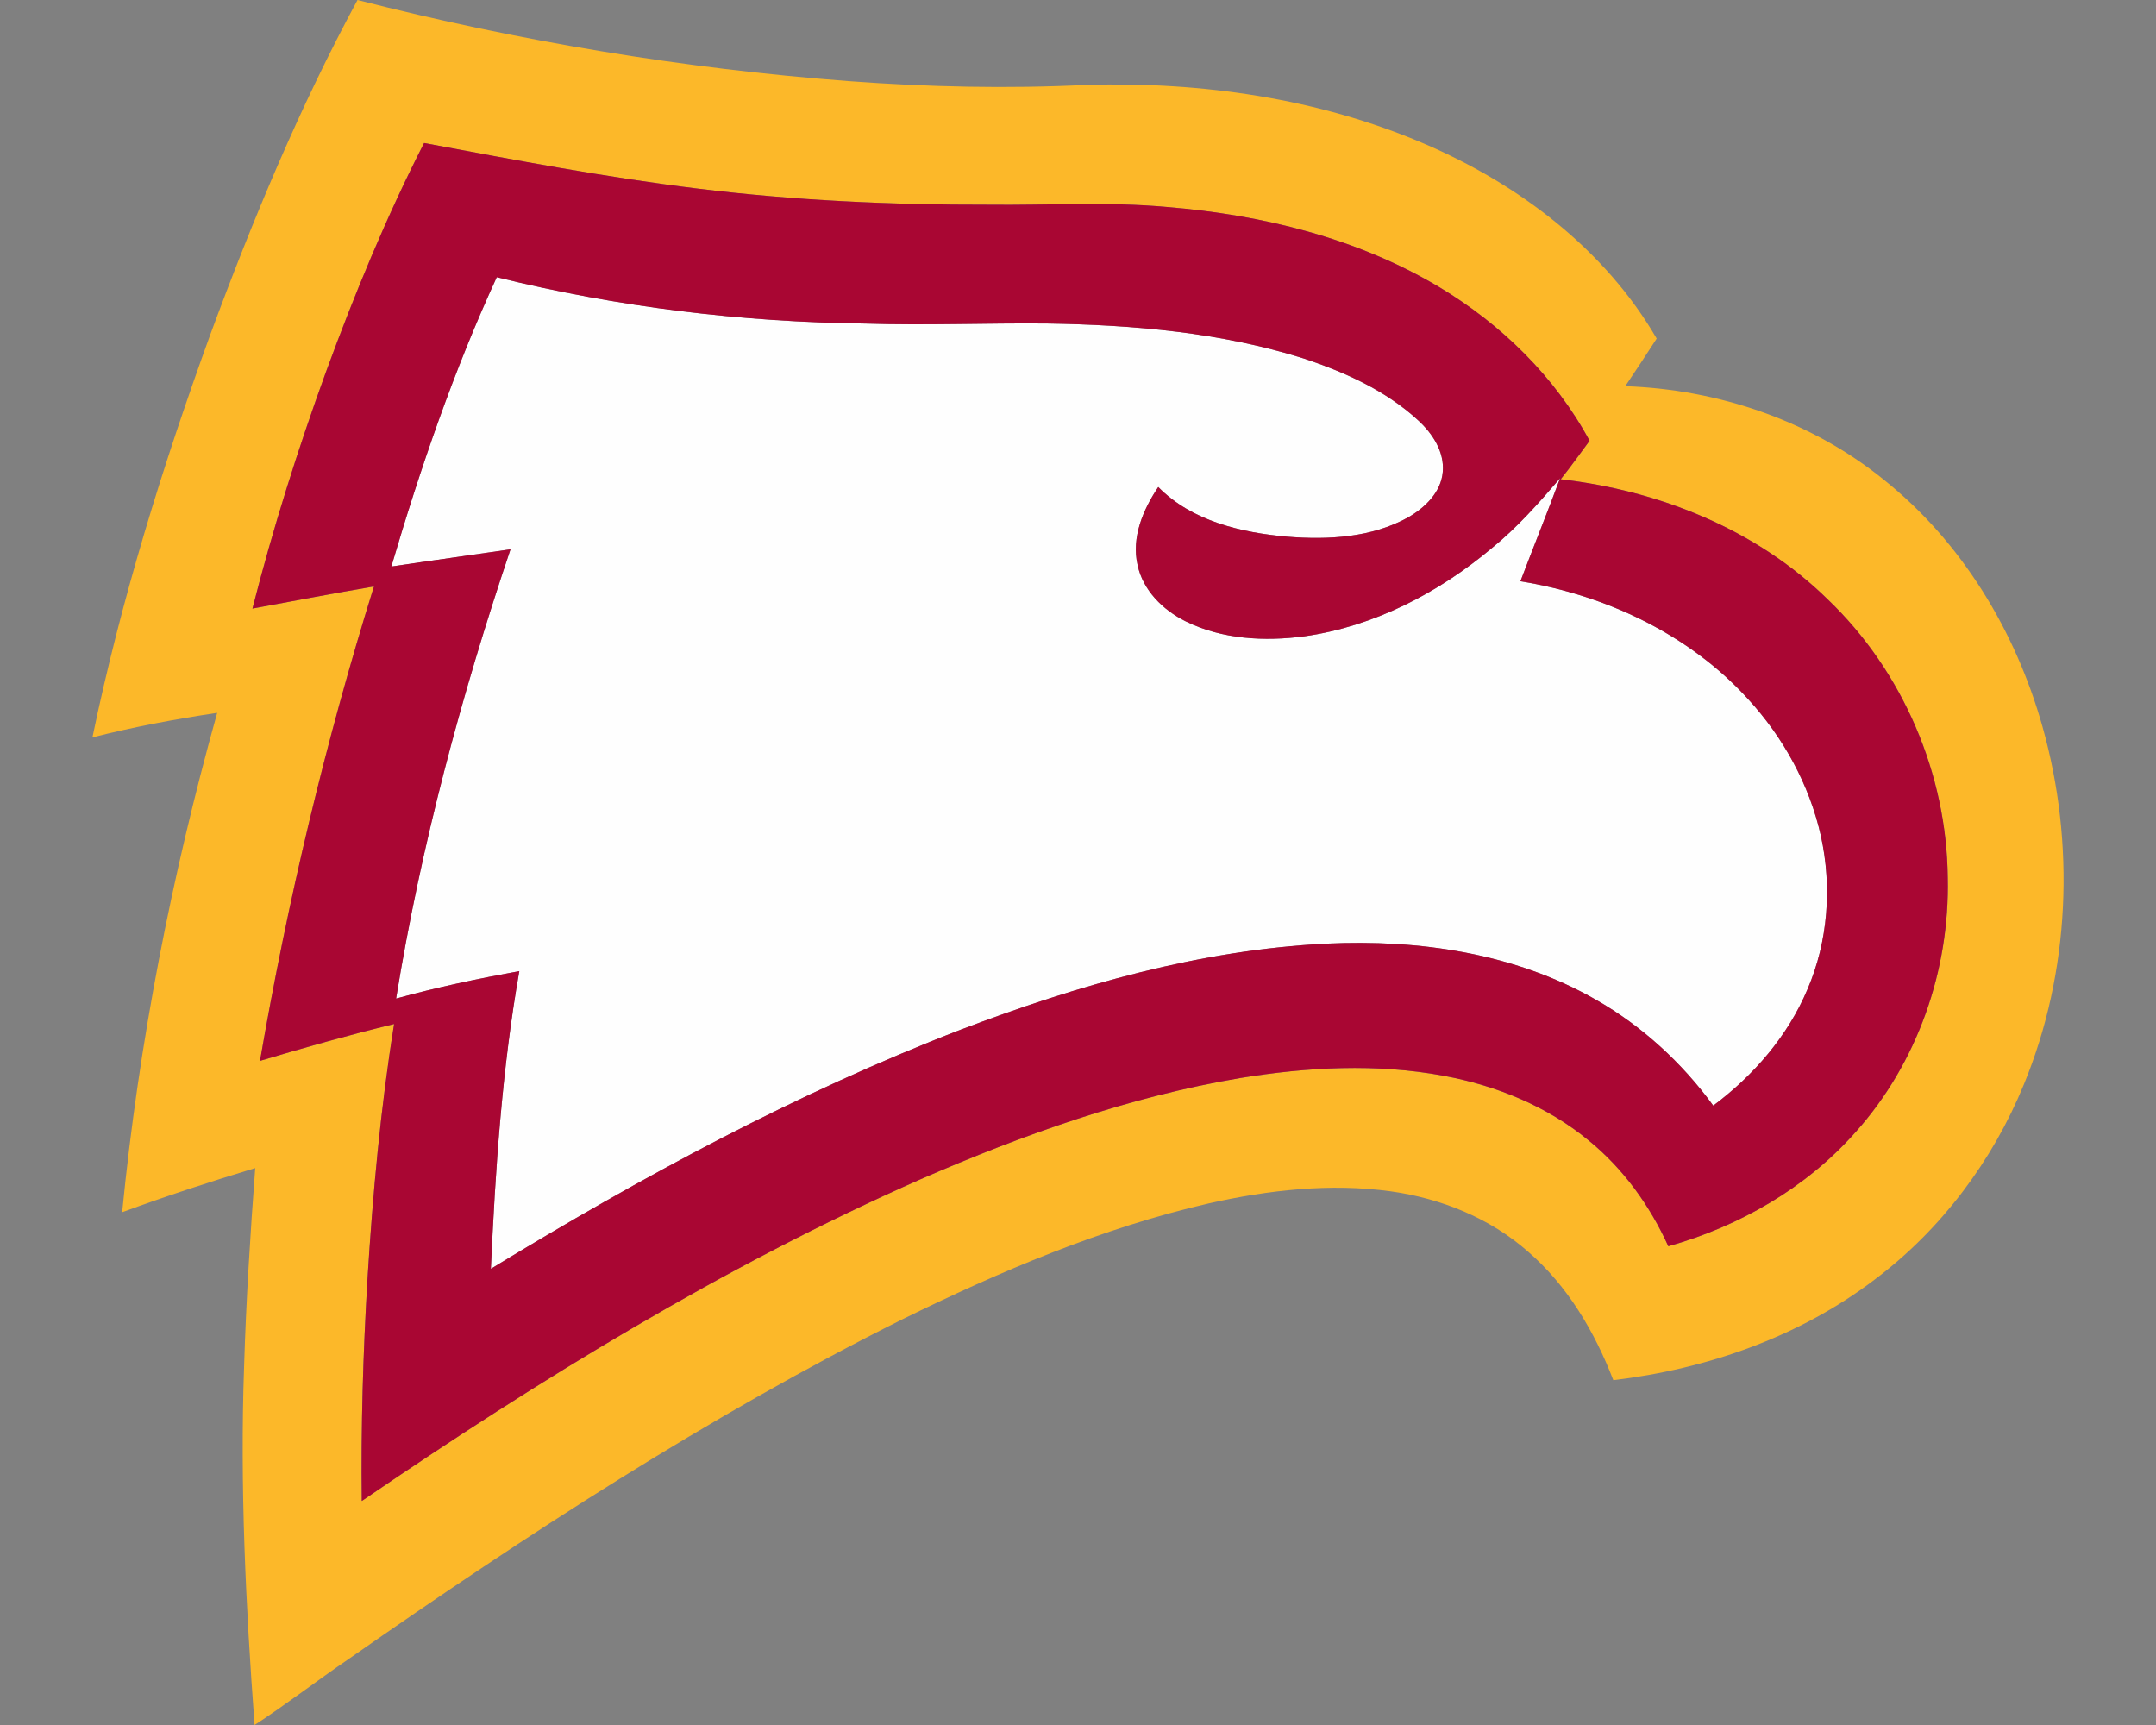
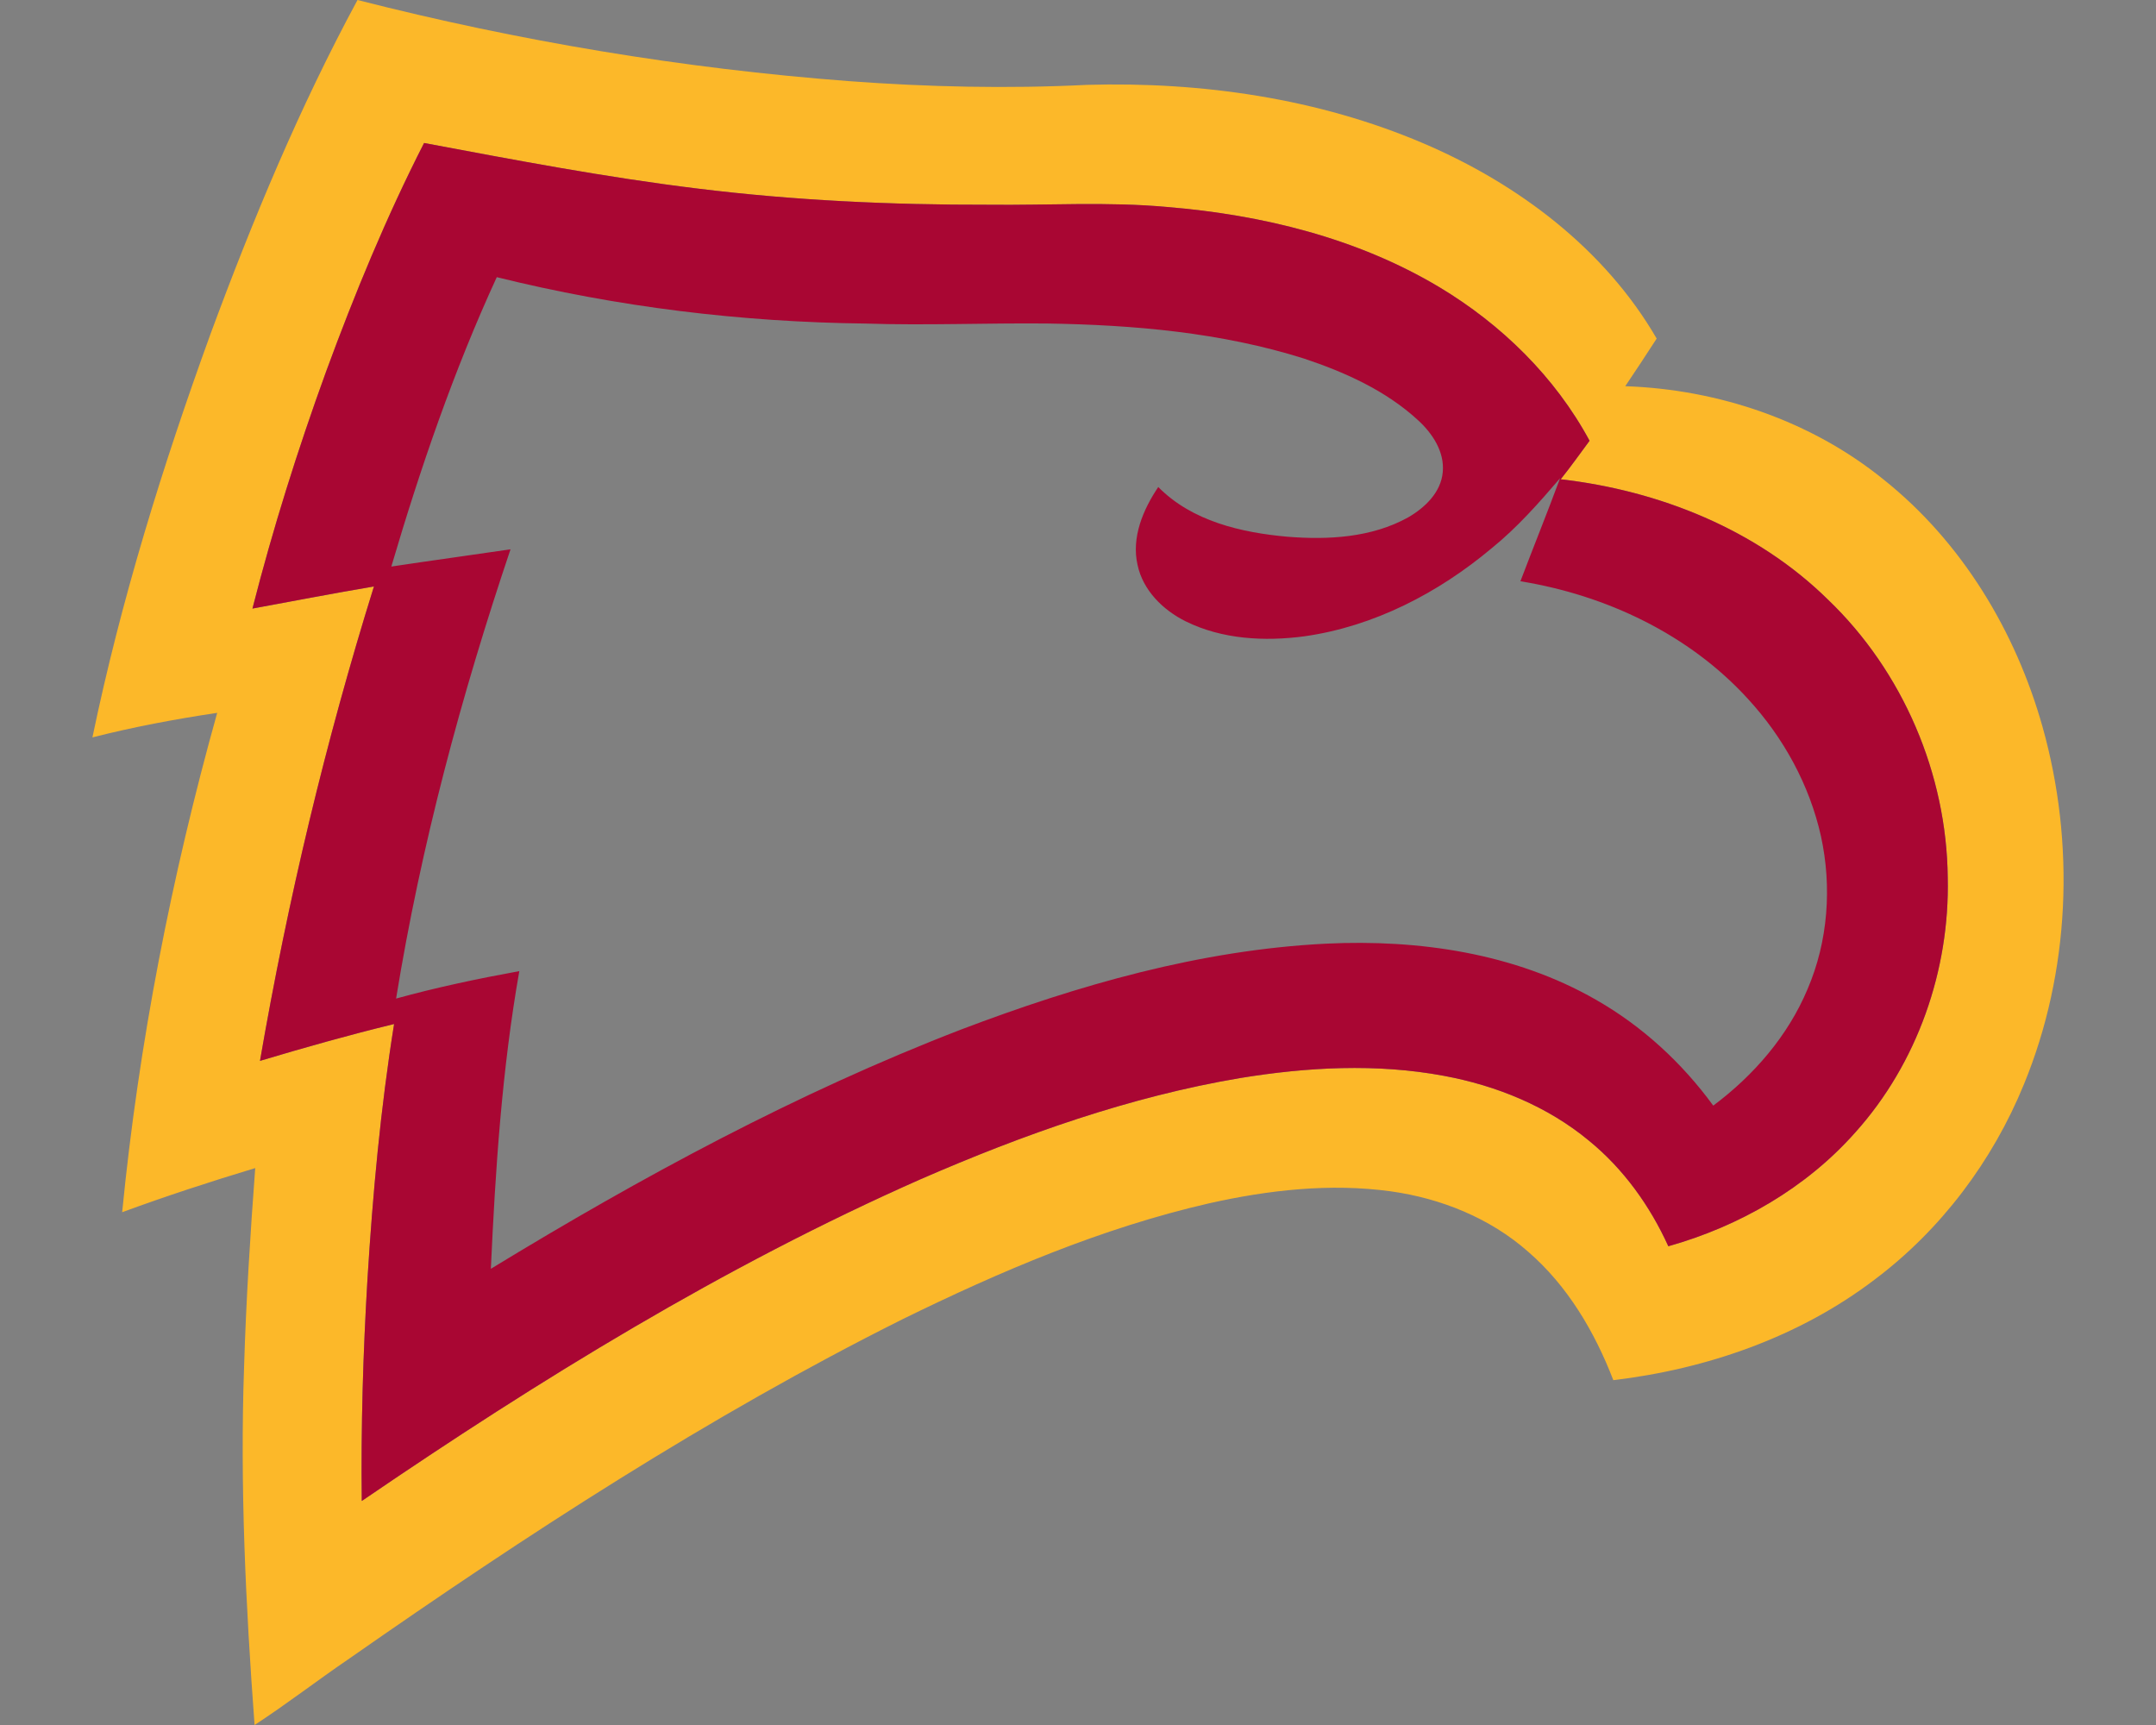
<svg xmlns="http://www.w3.org/2000/svg" height="1600px" style="shape-rendering:geometricPrecision; text-rendering:geometricPrecision; image-rendering:optimizeQuality; fill-rule:evenodd; clip-rule:evenodd" version="1.1" viewBox="0 0 2000 1600" width="2000px">
  <rect x="0" y="0" width="2000" height="1600" fill="#808080" stroke="none" />
  <defs>
    <style type="text/css">
   
    .fil2 {fill:#A90633;fill-rule:nonzero}
    .fil1 {fill:#FCB829;fill-rule:nonzero}
    .fil0 {fill:#FEFEFE;fill-rule:nonzero}
   
  </style>
  </defs>
  <g id="Capa_x0020_1">
    <g id="Winthrop_x0020_Eagles.cdr">
-       <path class="fil0" d="M363.01 525.5c26.93,-91.38 57.97,-181.81 97.81,-268.42 111.82,27.71 226.87,41.66 342.01,43.03 56.18,1.84 112.36,-0.6 168.54,-0.05 80.19,1.29 161.3,8.24 238.17,32.48 38.11,12.68 75.89,29.66 105.75,57.09 13.41,12.21 24.81,29.27 23.08,48.17 -1.59,18.9 -16.62,33.16 -32.18,42.13 -33.8,18.74 -74.01,20.95 -111.79,17.91 -42.88,-3.78 -88.74,-14.41 -119.95,-46.12 -14.08,20.95 -25.05,46.72 -19.19,72.33 5.01,23.57 23.57,41.77 44.54,52.22 33.94,16.8 73.27,18.84 110.26,13.92 64.45,-9.13 124.23,-40.21 173.75,-81.74 23.6,-19.11 43.71,-41.9 63.39,-64.89 -11.85,32.01 -24.68,63.67 -36.79,95.58 79.49,12.89 156.62,49.28 211.27,109.33 32.77,35.67 56.88,79.59 67.48,126.95 10.34,47.16 6.69,97.66 -12.44,142.15 -18.2,43.32 -49.96,79.98 -87.43,107.93 -29.03,-39.8 -66.1,-73.89 -108.96,-98.28 -75.28,-43.17 -164.29,-56.05 -249.94,-51.96 -116.77,5.78 -230.37,38.45 -339.1,79.77 -152.44,58.8 -296.64,136.91 -435.94,221.82 4.2,-92.37 10.32,-184.92 26.39,-276.1 -38.42,7 -76.66,15.06 -114.3,25.45 23,-141.7 60.33,-280.76 106.14,-416.69 -36.84,5.44 -73.73,10.42 -110.57,15.99z" />
      <path class="fil1" d="M331.64 0c149.3,38.11 301.9,63.57 455.55,75.24 73.61,5.47 147.47,7.15 221.2,3.47 106.21,-3.01 214.19,12.42 312.35,54.39 87.42,37.36 167.81,97.74 216.06,180.93 -9.52,14.86 -19.32,29.53 -29.14,44.18 86.35,2.95 172.43,32.02 239.83,86.72 72.41,57.76 122.34,140.62 147.26,229.26 30.46,108.34 25.66,227.05 -17.22,331.42 -29.11,71.32 -77.07,135.13 -138.77,181.43 -69.9,53.15 -155.5,82.8 -242.17,93.12 -17.24,-44.74 -42.44,-87.57 -79.05,-119.18 -35.41,-31.21 -80.89,-49.49 -127.34,-55.97 -56.31,-7.75 -113.58,-1.22 -168.75,11.15 -99.27,22.79 -193.53,62.94 -284.66,107.69 -179.53,89.76 -348.15,199.6 -512.52,314.37 -29.65,20.17 -58.09,42.23 -88.12,61.78 -8.19,-110.49 -13.63,-221.37 -9.74,-332.18 1.86,-61.52 5.75,-122.99 10.34,-184.38 -41.51,12.52 -82.75,25.98 -123.43,40.94 15.38,-156.64 45.79,-311.68 88.15,-463.18 -38.89,5.8 -77.6,13.06 -115.73,22.76 26.49,-127.42 65.17,-252.05 109.58,-374.31 39.12,-105.83 82.63,-210.33 136.32,-309.65zm61.75 132.63l0 0c-35.02,68.6 -64.45,139.95 -90.97,212.23 -26.21,72.07 -49.26,145.31 -68.24,219.61 37.54,-6.9 75.06,-14.13 112.7,-20.51 -44.95,144.12 -80.03,291.3 -105.7,440.03 41.2,-12.31 82.6,-24.03 124.39,-34.17 -12.54,78.3 -19.78,157.34 -24.68,236.47 -4.09,68.57 -6.12,137.24 -5.29,205.92 164.84,-112.51 335.71,-217.8 518.61,-298.53 95.04,-41.37 193.64,-76.43 296.12,-93.74 62.35,-10.19 126.57,-13.72 189,-2.08 48.76,9 96.31,28.36 134.7,60.2 31.99,26.11 56.57,60.41 73.58,97.89 65.93,-18.53 127.84,-54.08 173.46,-105.61 57.45,-63.91 87.68,-150.5 85.74,-236.13 -0.86,-96.16 -41.59,-191.46 -111.07,-258.01 -66.16,-65.12 -156.61,-101.19 -247.97,-111.66 9.33,-11.61 17.91,-23.77 26.78,-35.72 -31.99,-59.27 -81.82,-107.98 -139.35,-142.46 -76.24,-45.61 -164.6,-67.15 -252.48,-74.36 -55.2,-5.08 -110.63,-1.45 -165.92,-2.1 -90.12,0.21 -180.37,-3.96 -269.83,-15.01 -85.12,-10.39 -169.35,-26.47 -253.58,-42.26z" />
      <path class="fil2" d="M393.39 132.63c84.23,15.79 168.46,31.87 253.58,42.26 89.46,11.05 179.71,15.22 269.83,15.01 55.29,0.65 110.72,-2.98 165.92,2.1 87.88,7.21 176.24,28.75 252.48,74.36 57.53,34.48 107.36,83.19 139.35,142.46 -8.87,11.95 -17.45,24.11 -26.78,35.72 91.36,10.47 181.81,46.54 247.97,111.66 69.48,66.55 110.21,161.85 111.07,258.01 1.94,85.63 -28.29,172.22 -85.74,236.13 -45.62,51.53 -107.53,87.08 -173.46,105.61 -17.01,-37.48 -41.59,-71.78 -73.58,-97.89 -38.39,-31.84 -85.94,-51.2 -134.7,-60.2 -62.43,-11.64 -126.65,-8.11 -189,2.08 -102.48,17.31 -201.08,52.37 -296.12,93.74 -182.9,80.73 -353.77,186.02 -518.61,298.53 -0.83,-68.68 1.2,-137.35 5.29,-205.92 4.9,-79.13 12.14,-158.17 24.68,-236.47 -41.79,10.14 -83.19,21.86 -124.39,34.17 25.67,-148.73 60.75,-295.91 105.7,-440.03 -37.64,6.38 -75.16,13.61 -112.7,20.51 18.98,-74.3 42.03,-147.54 68.24,-219.61 26.52,-72.28 55.95,-143.63 90.97,-212.23zm-30.38 392.87l0 0c36.84,-5.57 73.73,-10.55 110.57,-15.99 -45.81,135.93 -83.14,274.99 -106.14,416.69 37.64,-10.39 75.88,-18.45 114.3,-25.45 -16.07,91.18 -22.19,183.73 -26.39,276.1 139.3,-84.91 283.5,-163.02 435.94,-221.82 108.73,-41.32 222.33,-73.99 339.1,-79.77 85.65,-4.09 174.66,8.79 249.94,51.96 42.86,24.39 79.93,58.48 108.96,98.28 37.47,-27.95 69.23,-64.61 87.43,-107.93 19.13,-44.49 22.78,-94.99 12.44,-142.15 -10.6,-47.36 -34.71,-91.28 -67.48,-126.95 -54.65,-60.05 -131.78,-96.44 -211.27,-109.33 12.11,-31.91 24.94,-63.57 36.79,-95.58 -19.68,22.99 -39.79,45.78 -63.39,64.89 -49.52,41.53 -109.3,72.61 -173.75,81.74 -36.99,4.92 -76.32,2.88 -110.26,-13.92 -20.97,-10.45 -39.53,-28.65 -44.54,-52.22 -5.86,-25.61 5.11,-51.38 19.19,-72.33 31.21,31.71 77.07,42.34 119.95,46.12 37.78,3.04 77.99,0.83 111.79,-17.91 15.56,-8.97 30.59,-23.23 32.18,-42.13 1.73,-18.9 -9.67,-35.96 -23.08,-48.17 -29.86,-27.43 -67.64,-44.41 -105.75,-57.09 -76.87,-24.24 -157.98,-31.19 -238.17,-32.48 -56.18,-0.55 -112.36,1.89 -168.54,0.05 -115.14,-1.37 -230.19,-15.32 -342.01,-43.03 -39.84,86.61 -70.88,177.04 -97.81,268.42z" />
    </g>
  </g>
</svg>